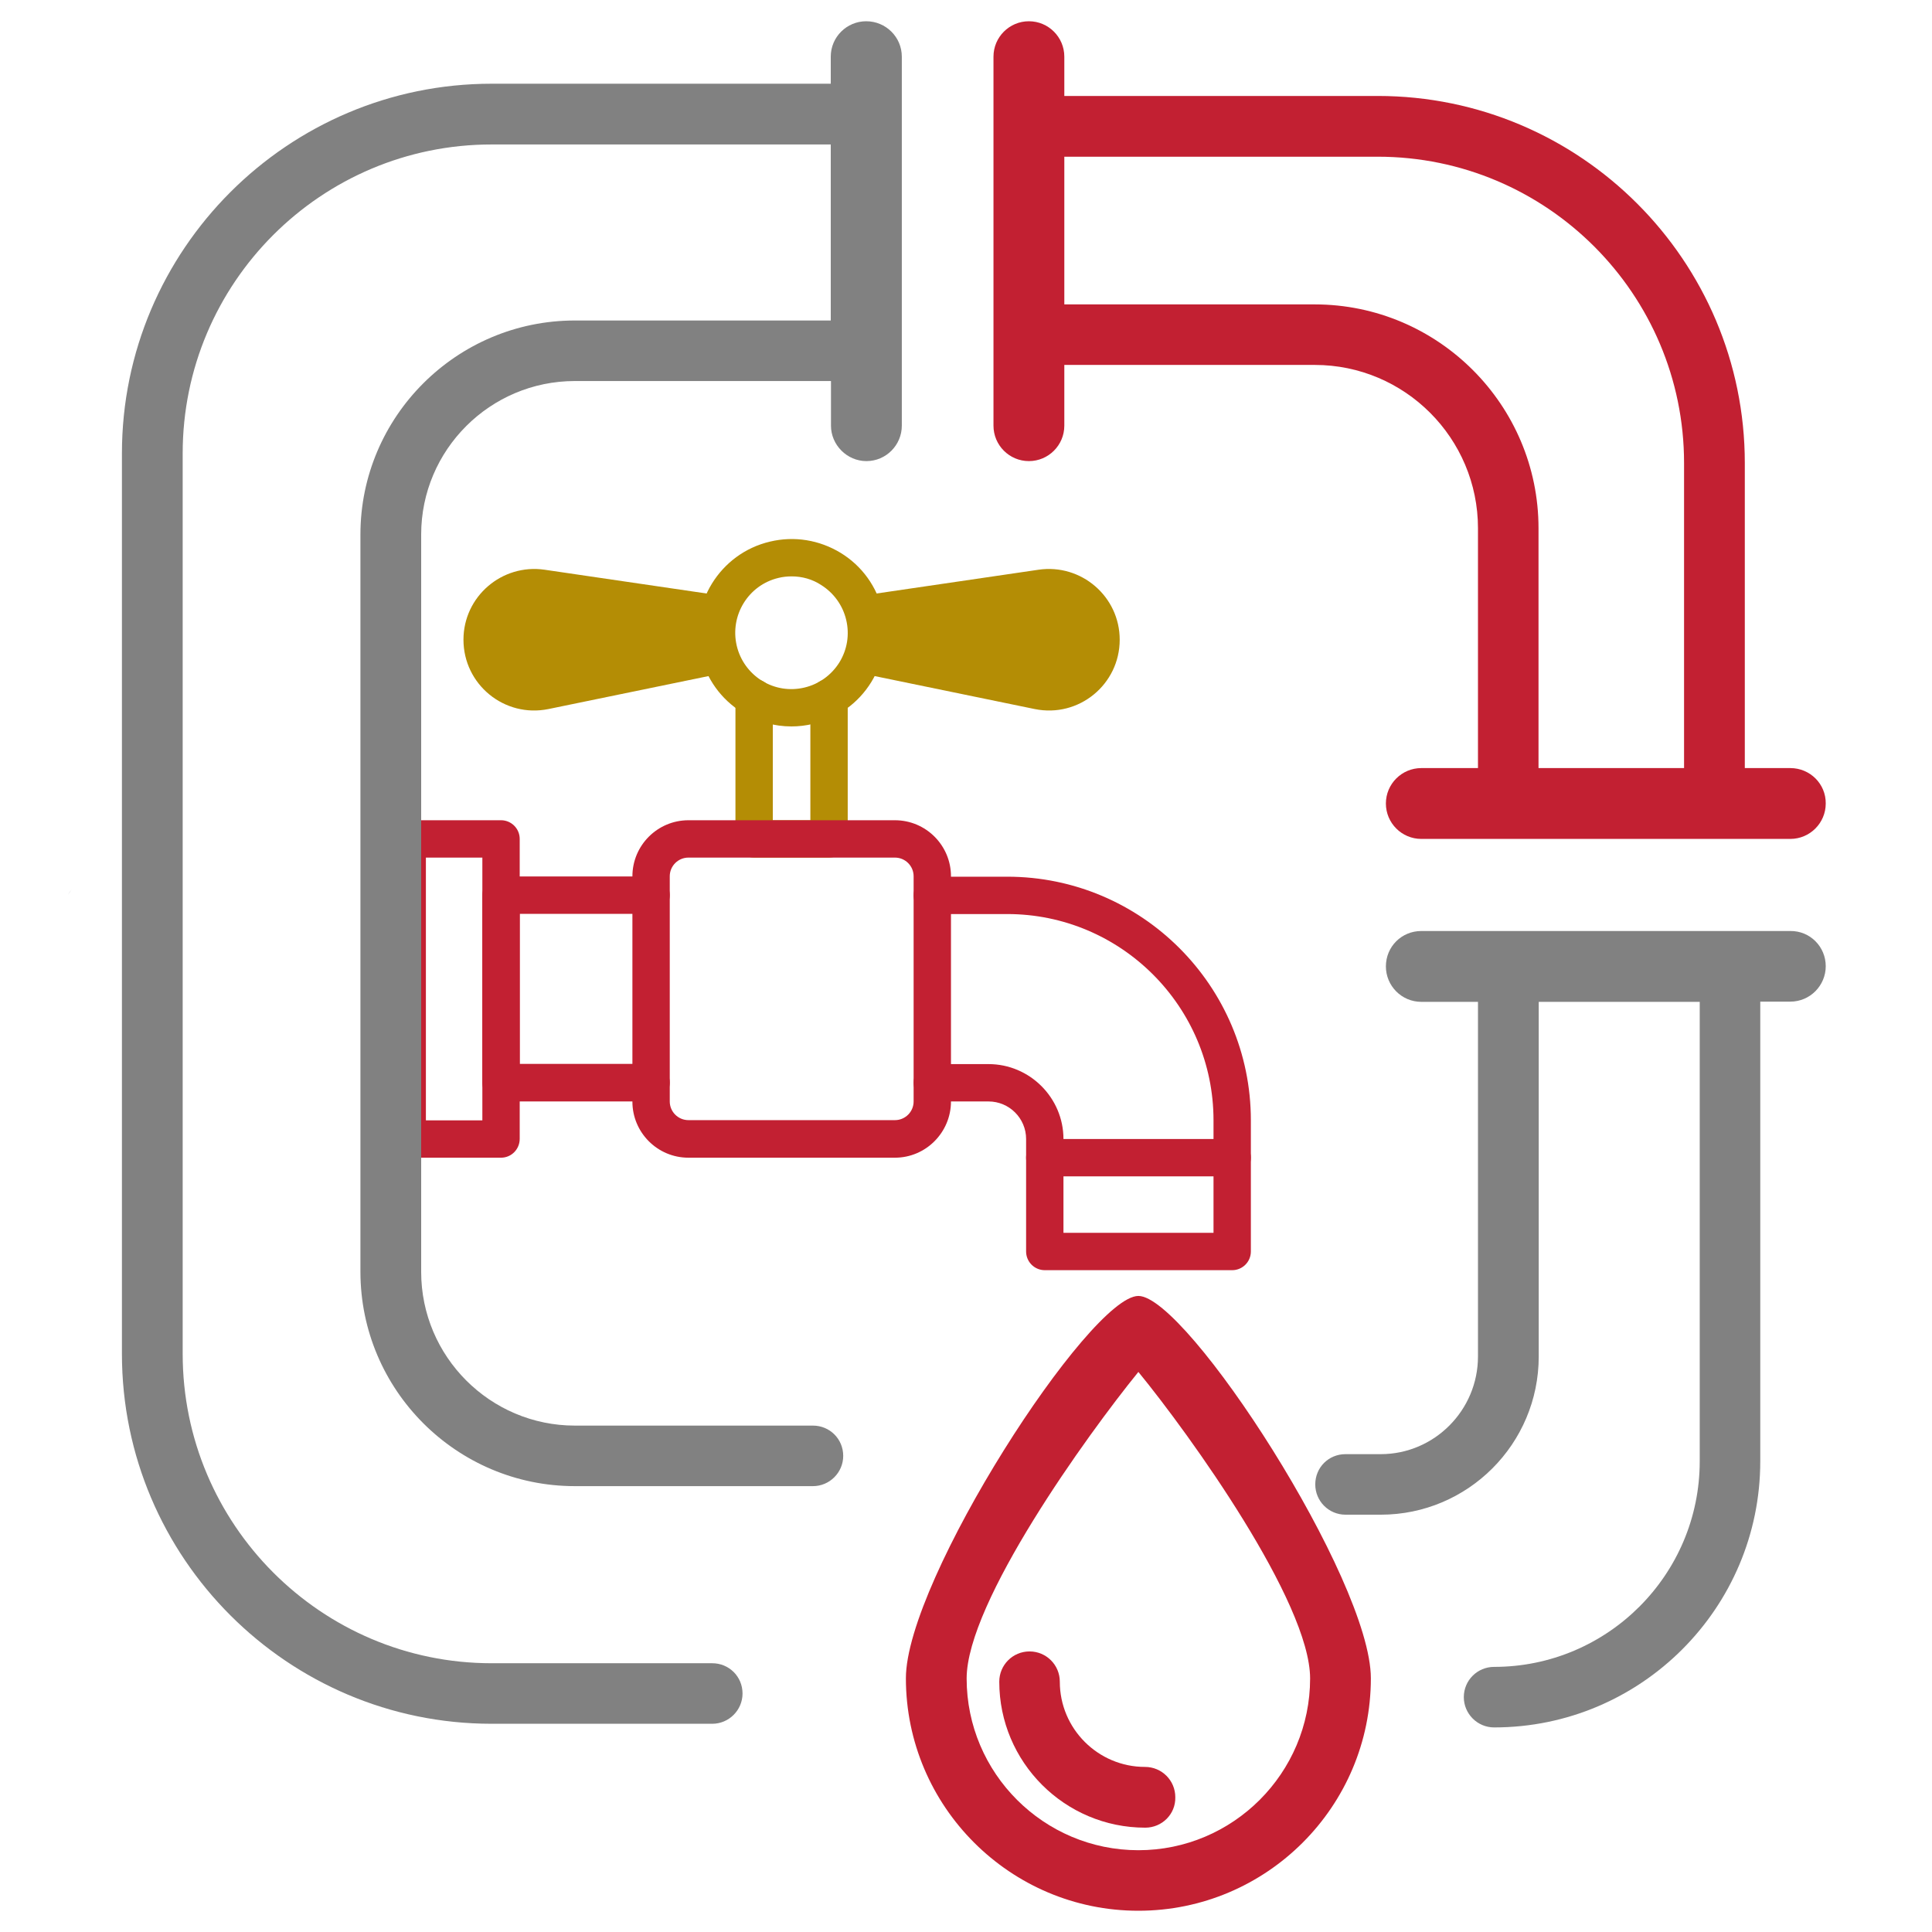
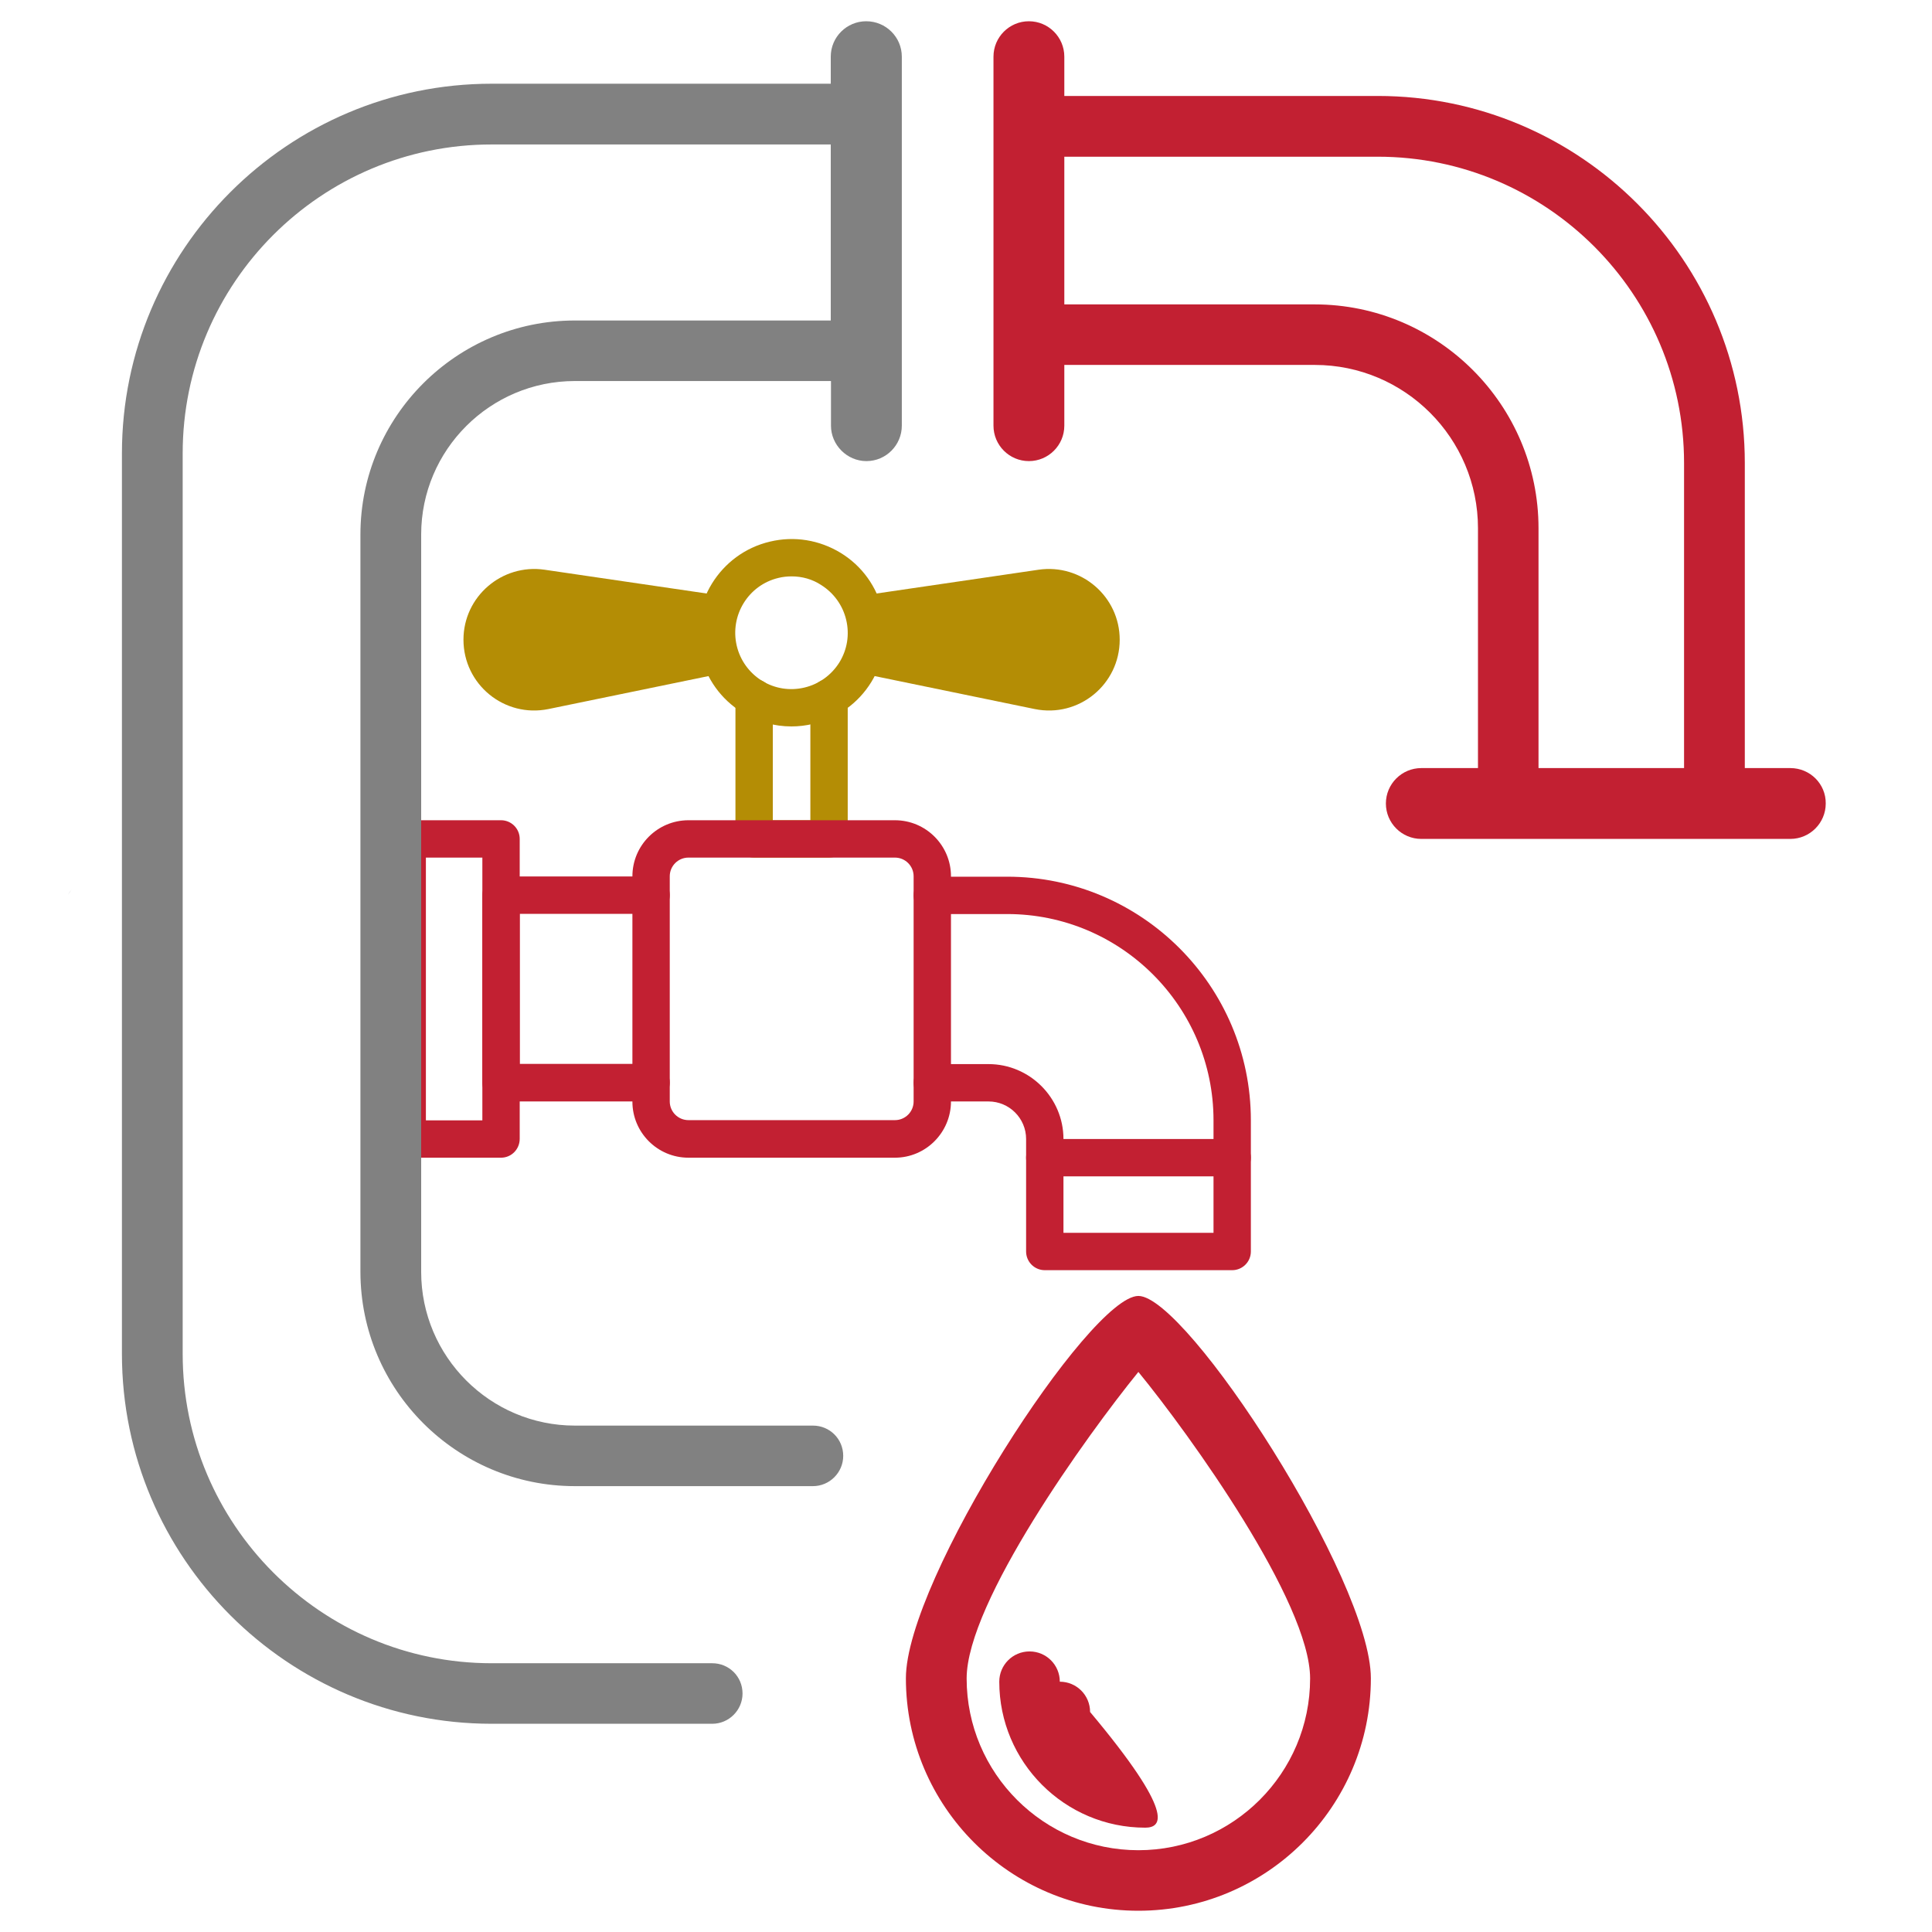
<svg xmlns="http://www.w3.org/2000/svg" version="1.1" id="Layer_1" x="0px" y="0px" viewBox="0 0 90 90" style="enable-background:new 0 0 90 90;" xml:space="preserve">
  <style type="text/css">
	.st0{fill:#B48D05;}
	.st1{fill:#13191E;}
	.st2{fill:#C22032;}
	.st3{fill:#818181;}
</style>
  <g>
    <g>
      <path class="st0" d="M33.82,27.78L33.82,27.78l-8.45-1.24c-1.99-0.29-3.78,1.25-3.78,3.26c0,2.08,1.9,3.65,3.96,3.23l8.35-1.72v0    C33.23,30.22,33.22,28.87,33.82,27.78z" />
    </g>
  </g>
  <g>
    <g>
      <path class="st0" d="M48.38,26.54l-8.45,1.24v0c0.6,1.08,0.59,2.43-0.08,3.53v0l8.35,1.72c2.06,0.42,3.96-1.15,3.96-3.23    C52.16,27.79,50.37,26.25,48.38,26.54z" />
    </g>
  </g>
  <g id="XMLID_176_">
    <g>
      <path class="st0" d="M38.62,39.95h-3.49c-0.48,0-0.87-0.39-0.87-0.87V32.5c0-0.48,0.39-0.87,0.87-0.87S36,32.02,36,32.5v5.71h1.75    V32.5c0-0.48,0.39-0.87,0.87-0.87s0.87,0.39,0.87,0.87v6.58C39.49,39.56,39.1,39.95,38.62,39.95z" />
    </g>
  </g>
  <g id="XMLID_180_">
    <g>
      <path class="st0" d="M36.87,33.84c-0.8,0-1.59-0.22-2.29-0.65c-0.99-0.61-1.68-1.57-1.95-2.71c-0.55-2.34,0.9-4.7,3.24-5.25l0,0    c1.13-0.27,2.3-0.08,3.3,0.53c0.99,0.61,1.68,1.57,1.95,2.71c0.27,1.13,0.08,2.3-0.53,3.3c-0.61,0.99-1.57,1.68-2.71,1.95    C37.54,33.8,37.2,33.84,36.87,33.84z M36.88,26.85c-0.2,0-0.41,0.02-0.61,0.07c0,0,0,0,0,0c-1.41,0.33-2.28,1.75-1.95,3.16    c0.16,0.68,0.58,1.26,1.17,1.63c0.6,0.37,1.3,0.48,1.98,0.32c0.68-0.16,1.26-0.58,1.63-1.17c0.37-0.6,0.48-1.3,0.32-1.98    c-0.16-0.68-0.58-1.26-1.17-1.63C37.84,26.98,37.36,26.85,36.88,26.85z M36.07,26.07L36.07,26.07L36.07,26.07z" />
    </g>
  </g>
  <g>
    <path class="st1" d="M3.33,41.44c-0.06,0.08-0.11,0.17-0.17,0.25C3.22,41.6,3.27,41.52,3.33,41.44z" />
  </g>
  <g id="XMLID_186_">
    <g>
      <path class="st2" d="M23.34,53.93h-4.37c-0.48,0-0.87-0.39-0.87-0.87V39.08c0-0.48,0.39-0.87,0.87-0.87h4.37    c0.48,0,0.87,0.39,0.87,0.87v13.97C24.21,53.54,23.82,53.93,23.34,53.93z M19.84,52.19h2.63V39.95h-2.63V52.19z" />
    </g>
  </g>
  <g id="XMLID_185_">
    <g>
      <path class="st2" d="M30.33,51.31h-6.99c-0.48,0-0.87-0.39-0.87-0.87V41.7c0-0.48,0.39-0.87,0.87-0.87h6.99    c0.48,0,0.87,0.39,0.87,0.87c0,0.48-0.39,0.87-0.87,0.87h-6.12v6.99h6.12c0.48,0,0.87,0.39,0.87,0.87S30.81,51.31,30.33,51.31z" />
    </g>
  </g>
  <g id="XMLID_183_">
    <g>
      <path class="st2" d="M41.69,53.93h-9.62c-1.44,0-2.61-1.17-2.61-2.61V40.82c0-1.44,1.17-2.61,2.61-2.61h9.62    c1.44,0,2.61,1.17,2.61,2.61v10.49C44.3,52.75,43.13,53.93,41.69,53.93z M32.07,39.95c-0.48,0-0.87,0.39-0.87,0.87v10.49    c0,0.48,0.39,0.87,0.87,0.87h9.62c0.48,0,0.87-0.39,0.87-0.87V40.82c0-0.48-0.39-0.87-0.87-0.87H32.07z" />
    </g>
  </g>
  <g id="XMLID_181_">
    <g>
      <path class="st2" d="M57.4,54.8h-8.73c-0.48,0-0.87-0.39-0.87-0.87s0.39-0.87,0.87-0.87h8.73c0.48,0,0.87,0.39,0.87,0.87    S57.88,54.8,57.4,54.8z" />
    </g>
  </g>
  <g id="XMLID_184_">
    <g>
      <path class="st2" d="M57.4,59.17h-8.73c-0.48,0-0.87-0.39-0.87-0.87v-5.24c0-0.97-0.79-1.75-1.75-1.75h-2.62    c-0.48,0-0.87-0.39-0.87-0.87s0.39-0.87,0.87-0.87h2.62c1.92,0,3.49,1.57,3.49,3.49v4.37h6.99v-5.24c0-5.3-4.31-9.61-9.61-9.61    h-3.49c-0.48,0-0.87-0.39-0.87-0.87c0-0.48,0.39-0.87,0.87-0.87h3.49c6.26,0,11.35,5.09,11.35,11.35v6.11    C58.27,58.78,57.88,59.17,57.4,59.17z" />
    </g>
  </g>
  <g>
-     <path class="st3" d="M85.05,45.01c0,0.9-0.73,1.65-1.65,1.65H82v21.41c0,6.84-5.56,12.4-12.4,12.4c-0.78,0-1.41-0.64-1.41-1.41   c0-0.79,0.64-1.41,1.41-1.41c5.28,0,9.58-4.29,9.58-9.58V46.67h-7.5v16.52c0,4.07-3.3,7.37-7.36,7.37h-1.64   c-0.79,0-1.41-0.64-1.41-1.41c0-0.79,0.62-1.41,1.41-1.41h1.64c2.5,0,4.53-2.05,4.53-4.55V46.67h-2.64c-0.92,0-1.65-0.75-1.65-1.65   c0-0.92,0.73-1.65,1.65-1.65H83.4C84.32,43.36,85.05,44.1,85.05,45.01z" />
-   </g>
+     </g>
  <path class="st2" d="M83.4,35.78h-2.12V21.57c0-9.43-7.67-17.1-17.1-17.1h-14.6V2.64c0-0.91-0.74-1.65-1.65-1.65  c-0.91,0-1.65,0.74-1.65,1.65v17.19c0,0.91,0.74,1.65,1.65,1.65c0.91,0,1.65-0.74,1.65-1.65V7.3h14.6c7.87,0,14.27,6.4,14.27,14.27  v14.21h-6.78V24.61c0-5.75-4.68-10.43-10.43-10.43H49.58V17h11.67c4.19,0,7.6,3.41,7.6,7.61v11.17h-2.64  c-0.91,0-1.65,0.74-1.65,1.65c0,0.91,0.74,1.65,1.65,1.65H83.4c0.91,0,1.65-0.74,1.65-1.65C85.06,36.52,84.32,35.78,83.4,35.78z" />
  <g>
    <path class="st3" d="M42.01,2.64v17.19c0,0.9-0.73,1.65-1.65,1.65c-0.9,0-1.65-0.75-1.65-1.65v-2.08H26.78   c-3.95,0-7.16,3.21-7.16,7.15v34.35c0,3.94,3.21,7.16,7.16,7.16h11.09c0.78,0,1.41,0.62,1.41,1.41c0,0.78-0.64,1.41-1.41,1.41   H26.78c-5.51,0-9.99-4.48-9.99-9.99V24.9c0-5.49,4.48-9.97,9.99-9.97H38.7V6.73H22.9c-7.94,0-14.39,6.45-14.39,14.39v41.95   c0,7.94,6.45,14.41,14.39,14.41h10.28c0.78,0,1.41,0.62,1.41,1.41c0,0.78-0.64,1.41-1.41,1.41H22.9c-9.49,0-17.22-7.73-17.22-17.23   V21.12c0-9.49,7.73-17.22,17.22-17.22h15.8V2.64c0-0.92,0.75-1.65,1.65-1.65C41.27,0.99,42.01,1.73,42.01,2.64z" />
  </g>
  <g>
    <path class="st2" d="M53.03,89.01c-5.97,0-10.83-4.86-10.83-10.83c0-4.58,8.56-17.81,10.83-17.81c2.26,0,10.83,13.23,10.83,17.81   C63.86,84.16,59,89.01,53.03,89.01z M53.03,63.91c-2.39,2.94-8,10.73-8,14.28c0,4.41,3.59,8,8,8s8-3.59,8-8   C61.03,74.64,55.43,66.84,53.03,63.91z" />
  </g>
  <g>
-     <path class="st2" d="M53.35,85.14c-3.75,0-6.8-3.05-6.8-6.8c0-0.78,0.63-1.41,1.41-1.41s1.41,0.63,1.41,1.41   c0,2.19,1.78,3.97,3.97,3.97c0.78,0,1.41,0.63,1.41,1.41C54.77,84.51,54.13,85.14,53.35,85.14z" />
+     <path class="st2" d="M53.35,85.14c-3.75,0-6.8-3.05-6.8-6.8c0-0.78,0.63-1.41,1.41-1.41s1.41,0.63,1.41,1.41   c0.78,0,1.41,0.63,1.41,1.41C54.77,84.51,54.13,85.14,53.35,85.14z" />
  </g>
</svg>